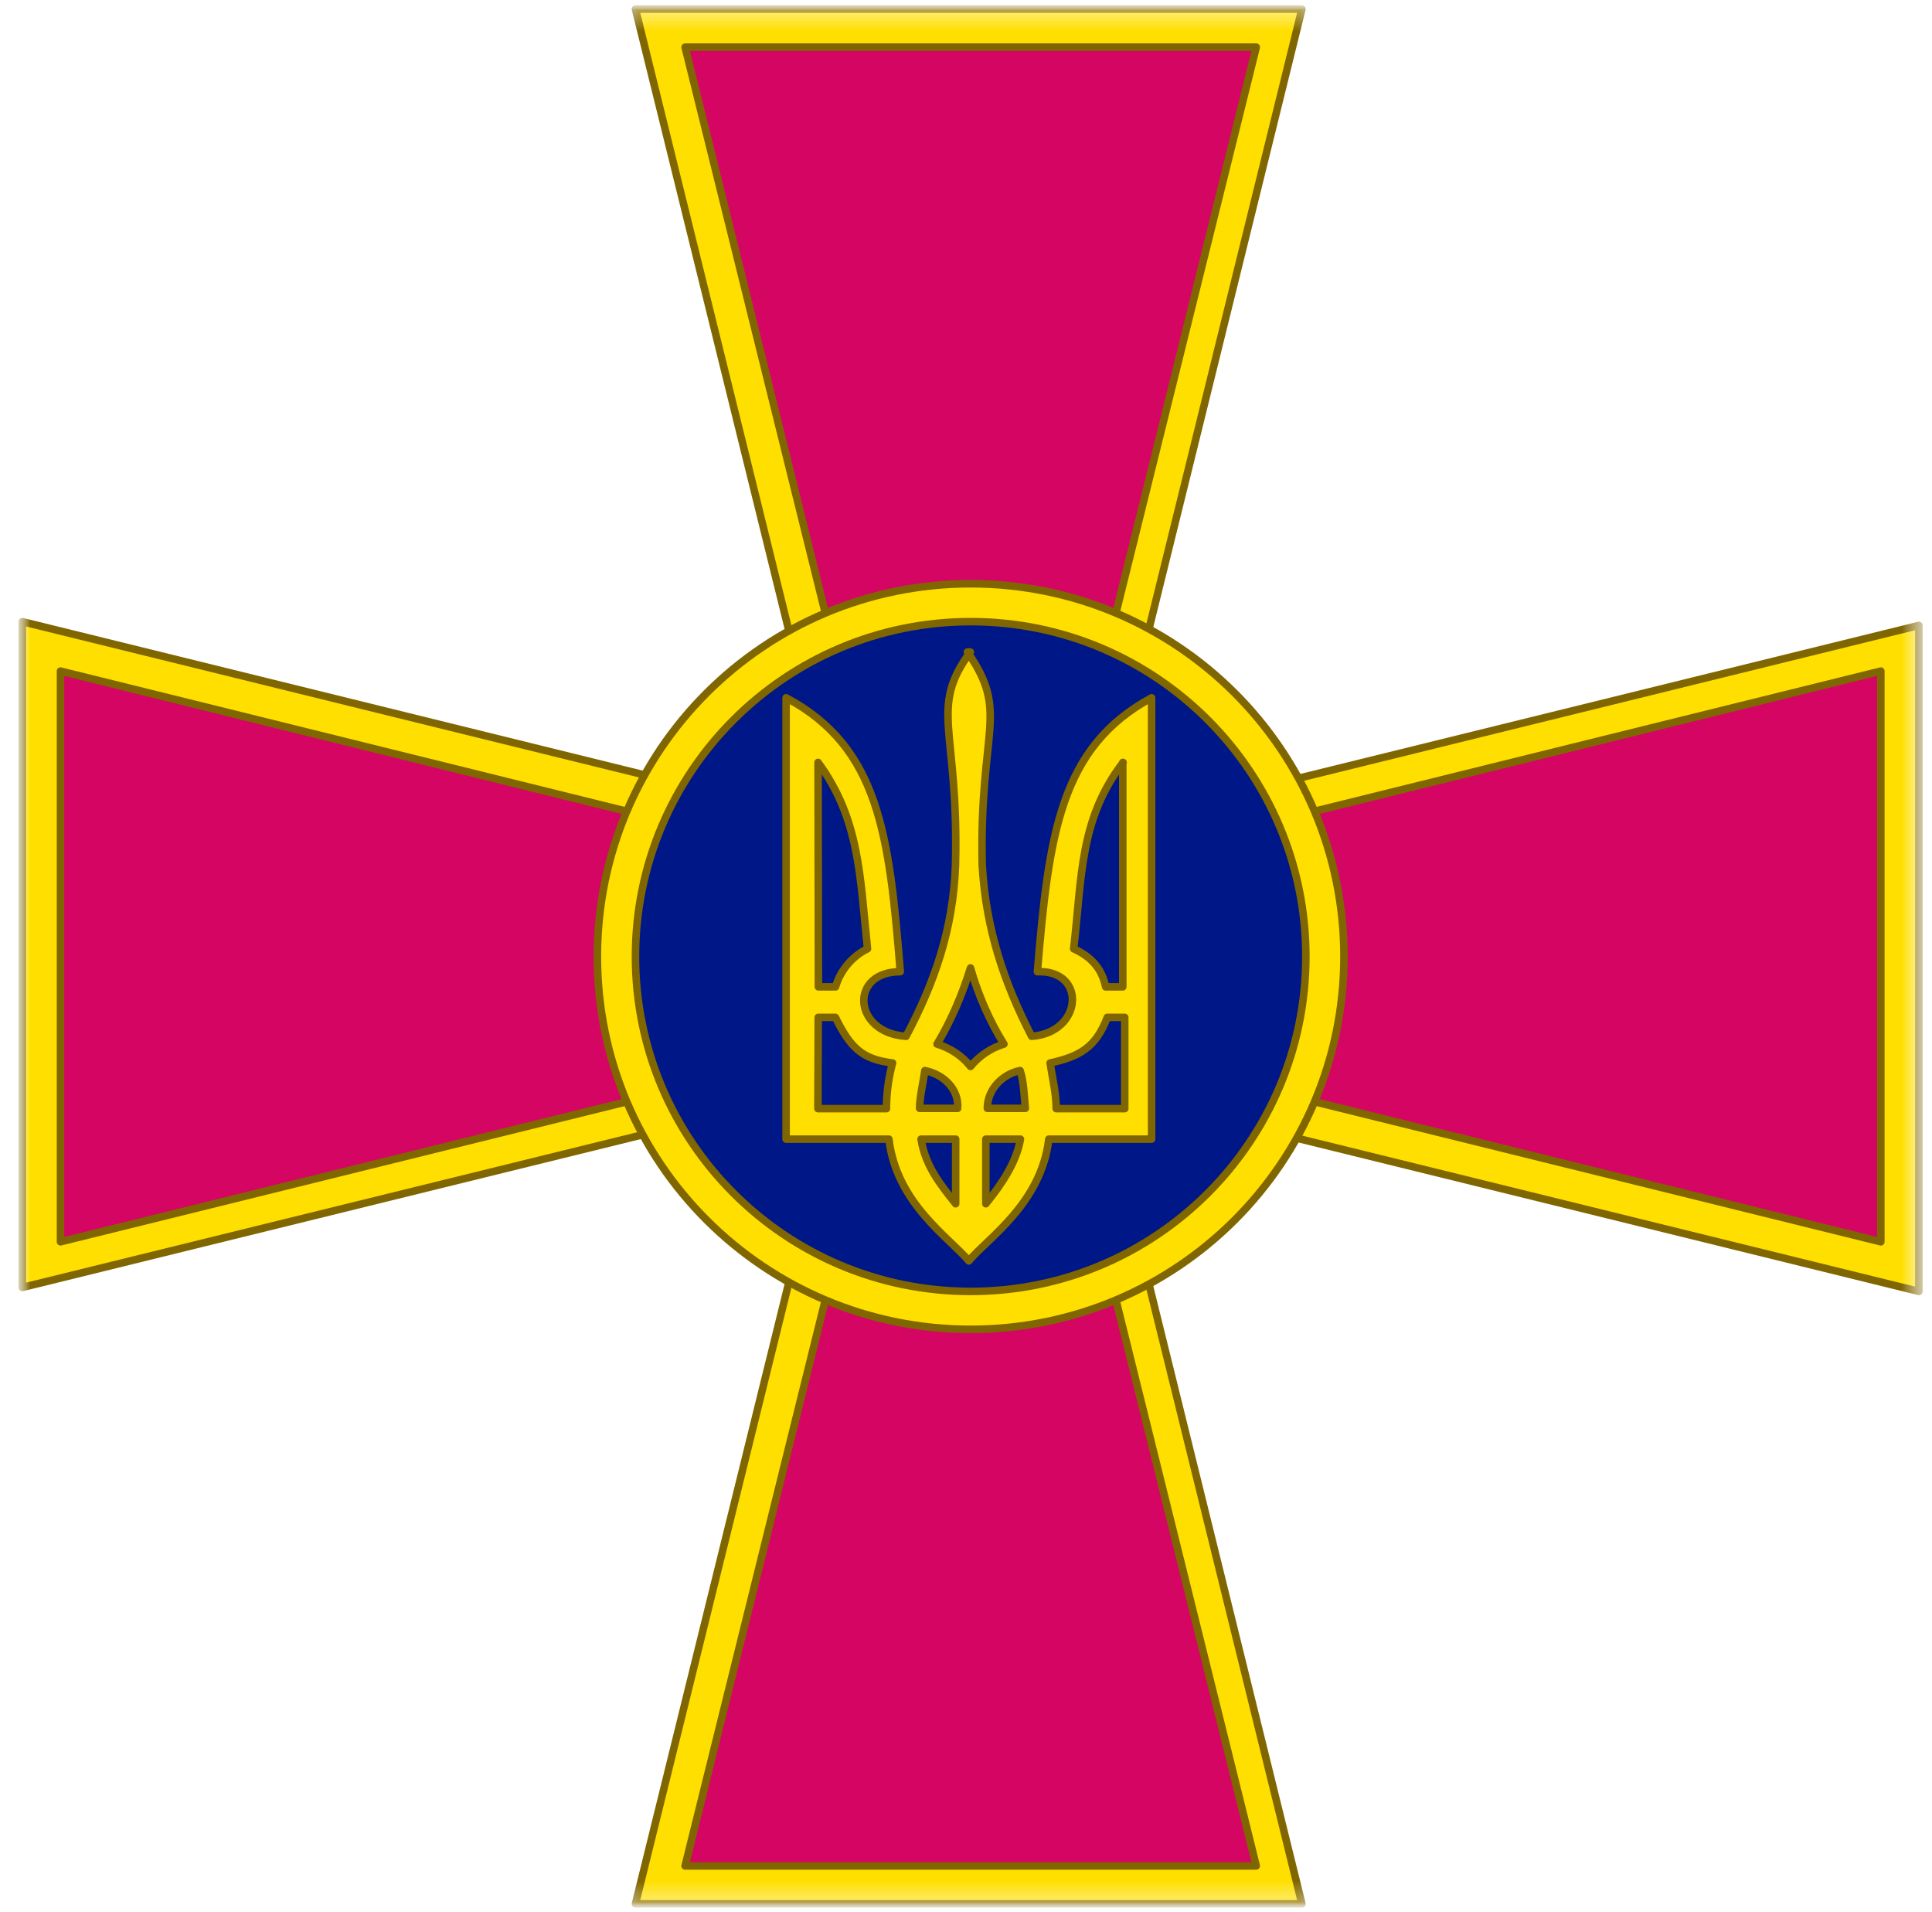
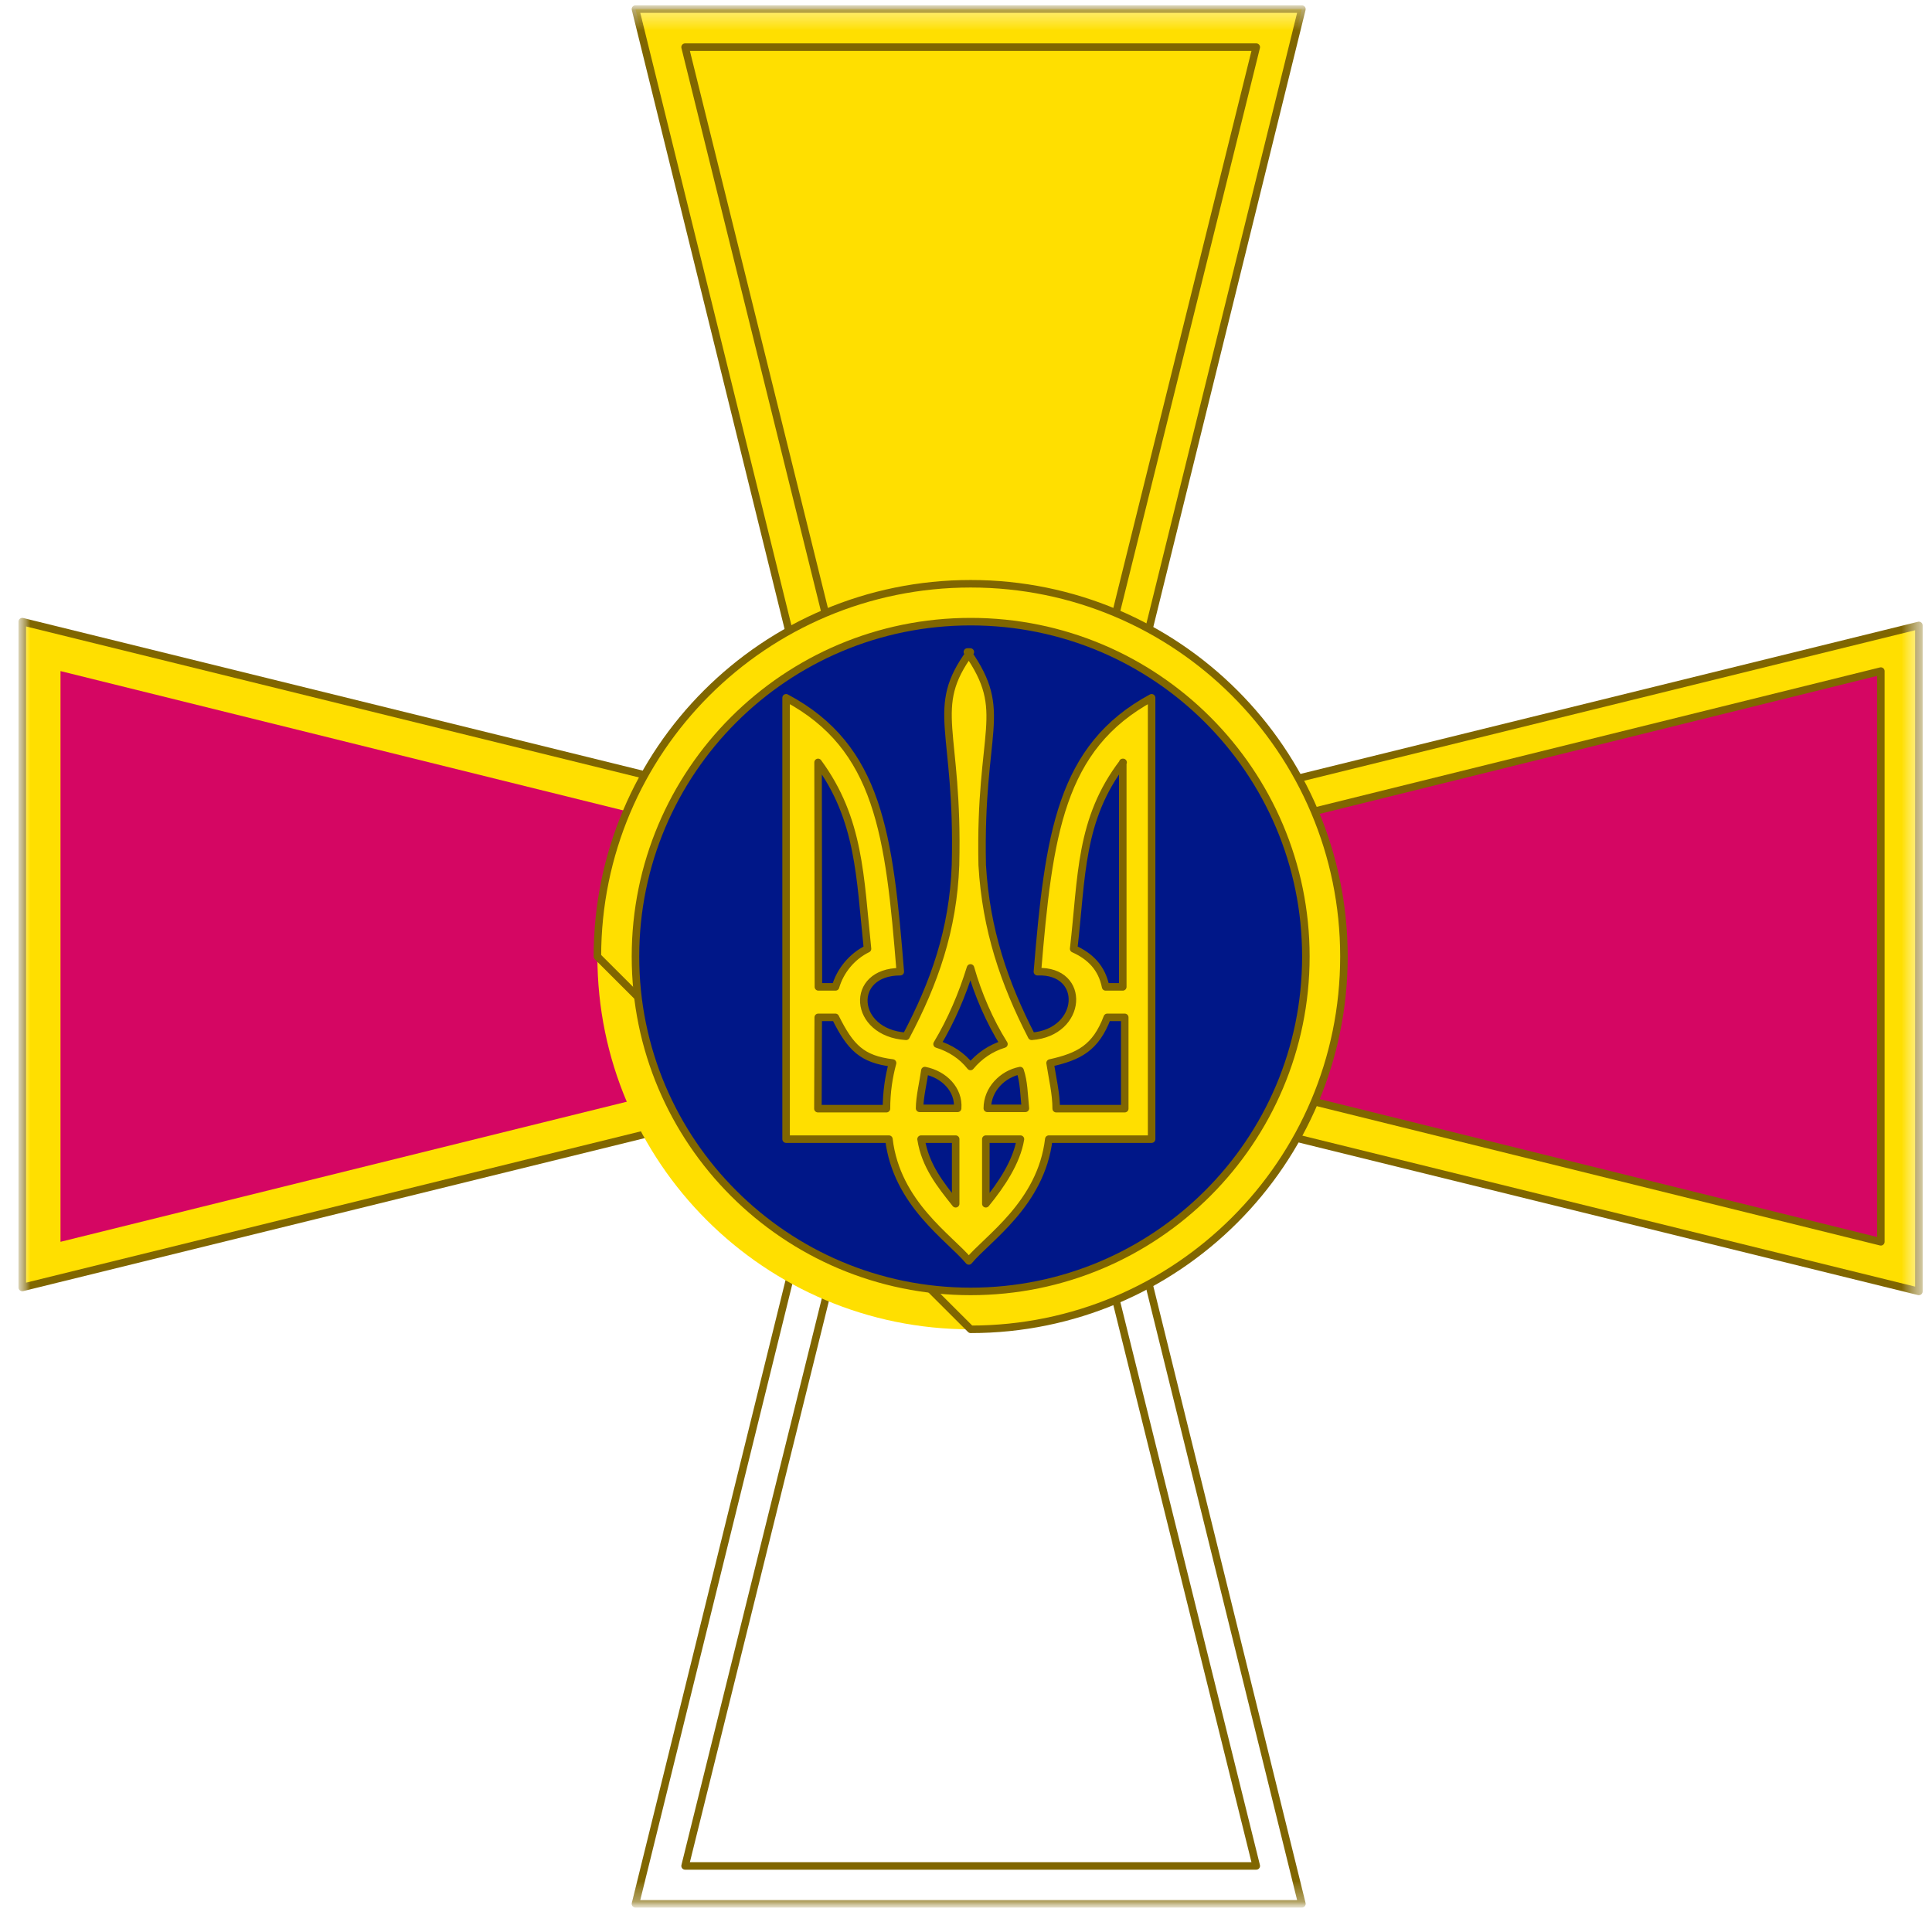
<svg xmlns="http://www.w3.org/2000/svg" width="95" height="94" viewBox="0 0 95 94" fill="none">
  <mask id="mask0_115_5090" style="mask-type:luminance" maskUnits="userSpaceOnUse" x="0" y="0" width="95" height="94">
    <path d="M94.615 0.13H0.779V93.87H94.615V0.13Z" fill="white" />
  </mask>
  <g mask="url(#mask0_115_5090)">
    <mask id="mask1_115_5090" style="mask-type:luminance" maskUnits="userSpaceOnUse" x="0" y="0" width="95" height="94">
      <path d="M94.615 0.13H0.779V93.87H94.615V0.13Z" fill="white" />
    </mask>
    <g mask="url(#mask1_115_5090)">
      <path d="M41.361 40.485L1.095 30.566V63.304L41.361 53.393" fill="#FFDF00" />
      <path d="M41.361 40.485L1.095 30.566V63.304L41.361 53.393" stroke="#806600" stroke-width="0.37" stroke-linecap="round" stroke-linejoin="round" />
      <path d="M43.792 50.962L2.975 61.059V32.997L43.792 43.102" fill="#D50663" />
-       <path d="M43.792 50.962L2.975 61.059V32.997L43.792 43.102" stroke="#806600" stroke-width="0.37" stroke-linecap="round" stroke-linejoin="round" />
      <mask id="mask2_115_5090" style="mask-type:luminance" maskUnits="userSpaceOnUse" x="0" y="0" width="95" height="94">
        <path d="M0.908 0.26H94.542V93.797H0.908" fill="white" />
      </mask>
      <g mask="url(#mask2_115_5090)">
-         <path d="M41.174 53.394L31.247 93.61H64.017L54.09 53.394" fill="#FFDF00" />
-       </g>
+         </g>
      <mask id="mask3_115_5090" style="mask-type:luminance" maskUnits="userSpaceOnUse" x="0" y="0" width="95" height="94">
        <path d="M0.908 0.26H94.542V93.797H0.908" fill="white" />
      </mask>
      <g mask="url(#mask3_115_5090)">
        <path d="M41.174 53.394L31.247 93.61H64.017L54.09 53.394" stroke="#806600" stroke-width="0.37" stroke-linecap="round" stroke-linejoin="round" />
      </g>
      <mask id="mask4_115_5090" style="mask-type:luminance" maskUnits="userSpaceOnUse" x="0" y="0" width="95" height="94">
-         <path d="M0.908 0.26H94.542V93.797H0.908" fill="white" />
-       </mask>
+         </mask>
      <g mask="url(#mask4_115_5090)">
-         <path d="M51.66 50.962L61.773 91.746H33.687L43.791 50.962" fill="#D50663" />
-       </g>
+         </g>
      <mask id="mask5_115_5090" style="mask-type:luminance" maskUnits="userSpaceOnUse" x="0" y="0" width="95" height="94">
        <path d="M0.908 0.26H94.542V93.797H0.908" fill="white" />
      </mask>
      <g mask="url(#mask5_115_5090)">
        <path d="M51.66 50.962L61.773 91.746H33.687L43.791 50.962" stroke="#806600" stroke-width="0.37" stroke-linecap="round" stroke-linejoin="round" />
      </g>
      <path d="M54.091 53.58L94.356 63.498V30.752L54.091 40.671" fill="#FFDF00" />
      <path d="M54.091 53.58L94.356 63.498V30.752L54.091 40.671" stroke="#806600" stroke-width="0.37" stroke-linecap="round" stroke-linejoin="round" />
      <path d="M51.66 43.102L92.484 32.997V61.059L51.66 50.962" fill="#D50663" />
      <path d="M51.66 43.102L92.484 32.997V61.059L51.66 50.962" stroke="#806600" stroke-width="0.37" stroke-linecap="round" stroke-linejoin="round" />
      <mask id="mask6_115_5090" style="mask-type:luminance" maskUnits="userSpaceOnUse" x="0" y="0" width="95" height="94">
        <path d="M0.908 0.26H94.542V93.797H0.908" fill="white" />
      </mask>
      <g mask="url(#mask6_115_5090)">
        <path d="M41.174 40.671L31.247 0.446H64.017L54.09 40.671" fill="#FFDF00" />
      </g>
      <mask id="mask7_115_5090" style="mask-type:luminance" maskUnits="userSpaceOnUse" x="0" y="0" width="95" height="94">
        <path d="M0.908 0.26H94.542V93.797H0.908" fill="white" />
      </mask>
      <g mask="url(#mask7_115_5090)">
        <path d="M41.174 40.671L31.247 0.446H64.017L54.09 40.671" stroke="#806600" stroke-width="0.37" stroke-linecap="round" stroke-linejoin="round" />
      </g>
      <mask id="mask8_115_5090" style="mask-type:luminance" maskUnits="userSpaceOnUse" x="0" y="0" width="95" height="94">
        <path d="M0.908 0.26H94.542V93.797H0.908" fill="white" />
      </mask>
      <g mask="url(#mask8_115_5090)">
-         <path d="M51.66 43.102L61.773 2.318H33.687L43.791 43.102" fill="#D50663" />
-       </g>
+         </g>
      <mask id="mask9_115_5090" style="mask-type:luminance" maskUnits="userSpaceOnUse" x="0" y="0" width="95" height="94">
        <path d="M0.908 0.26H94.542V93.797H0.908" fill="white" />
      </mask>
      <g mask="url(#mask9_115_5090)">
        <path d="M51.66 43.102L61.773 2.318H33.687L43.791 43.102" stroke="#806600" stroke-width="0.37" stroke-linecap="round" stroke-linejoin="round" />
      </g>
      <path d="M47.73 65.362C57.866 65.362 66.084 57.156 66.084 47.032C66.084 36.909 57.866 28.703 47.73 28.703C37.593 28.703 29.375 36.909 29.375 47.032C29.375 57.156 37.593 65.362 47.73 65.362Z" fill="#FFDF00" />
-       <path d="M47.73 65.362C57.866 65.362 66.084 57.156 66.084 47.032C66.084 36.909 57.866 28.703 47.73 28.703C37.593 28.703 29.375 36.909 29.375 47.032C29.375 57.156 37.593 65.362 47.73 65.362Z" stroke="#806600" stroke-width="0.37" stroke-linecap="round" stroke-linejoin="round" />
+       <path d="M47.73 65.362C57.866 65.362 66.084 57.156 66.084 47.032C66.084 36.909 57.866 28.703 47.73 28.703C37.593 28.703 29.375 36.909 29.375 47.032Z" stroke="#806600" stroke-width="0.37" stroke-linecap="round" stroke-linejoin="round" />
      <path d="M47.729 63.498C56.832 63.498 64.212 56.126 64.212 47.032C64.212 37.938 56.832 30.566 47.729 30.566C38.626 30.566 31.247 37.938 31.247 47.032C31.247 56.126 38.626 63.498 47.729 63.498Z" fill="#001788" />
      <path d="M47.729 63.498C56.832 63.498 64.212 56.126 64.212 47.032C64.212 37.938 56.832 30.566 47.729 30.566C38.626 30.566 31.247 37.938 31.247 47.032C31.247 56.126 38.626 63.498 47.729 63.498Z" stroke="#806600" stroke-width="0.37" stroke-linecap="round" stroke-linejoin="round" />
      <path d="M48.475 56.011H50.177C49.99 57.137 49.237 58.256 48.475 59.188V56.011ZM45.29 56.011H46.992V59.188C46.247 58.256 45.493 57.316 45.29 56.011ZM50.16 52.64C50.347 53.199 50.347 53.767 50.42 54.496H48.548C48.548 53.564 49.294 52.81 50.16 52.64ZM45.477 52.64C46.417 52.827 47.162 53.572 47.089 54.496H45.218C45.218 53.937 45.404 53.183 45.477 52.64ZM54.463 50.023H55.306V54.512H51.935C51.935 53.767 51.749 53.013 51.635 52.267C53.062 51.951 53.88 51.522 54.447 50.023H54.463ZM40.234 50.023H41.077C41.822 51.522 42.389 52.081 43.889 52.267C43.702 52.956 43.589 53.71 43.589 54.512H40.218L40.234 50.023ZM47.721 47.592C48.094 48.904 48.661 50.209 49.366 51.336C48.71 51.538 48.151 51.919 47.721 52.438C47.308 51.911 46.733 51.538 46.077 51.336C46.773 50.177 47.316 48.904 47.721 47.592ZM55.209 37.487V48.524H54.366C54.18 47.592 53.621 47.025 52.794 46.652C53.207 43.094 53.078 40.291 55.225 37.487H55.209ZM40.226 37.487C42.284 40.291 42.284 43.102 42.657 46.652C41.887 47.025 41.312 47.738 41.085 48.524H40.242L40.226 37.487ZM47.713 32.058C45.655 34.861 47.154 35.801 46.984 42.535C46.871 45.712 45.939 48.337 44.553 50.955C41.928 50.784 41.741 47.778 44.269 47.778C43.727 41.044 43.224 36.741 38.654 34.31V56.011H43.71C44.083 59.188 46.709 60.873 47.64 61.999C48.524 60.914 51.198 59.196 51.571 56.011H56.627V34.31C52.13 36.741 51.571 41.044 51.011 47.778C53.442 47.681 53.256 50.768 50.728 50.955C49.383 48.337 48.483 45.72 48.297 42.535C48.151 35.801 49.666 35.056 47.568 32.058H47.713Z" fill="#FFDF00" />
      <path d="M48.475 56.011H50.177C49.99 57.137 49.237 58.256 48.475 59.188V56.011ZM45.29 56.011H46.992V59.188C46.247 58.256 45.493 57.316 45.29 56.011ZM50.16 52.64C50.347 53.199 50.347 53.767 50.42 54.496H48.548C48.548 53.564 49.294 52.81 50.16 52.64ZM45.477 52.64C46.417 52.827 47.162 53.572 47.089 54.496H45.218C45.218 53.937 45.404 53.183 45.477 52.64ZM54.463 50.023H55.306V54.512H51.935C51.935 53.767 51.749 53.013 51.635 52.267C53.062 51.951 53.88 51.522 54.447 50.023H54.463ZM40.234 50.023H41.077C41.822 51.522 42.389 52.081 43.889 52.267C43.702 52.956 43.589 53.71 43.589 54.512H40.218L40.234 50.023ZM47.721 47.592C48.094 48.904 48.661 50.209 49.366 51.336C48.71 51.538 48.151 51.919 47.721 52.438C47.308 51.911 46.733 51.538 46.077 51.336C46.773 50.177 47.316 48.904 47.721 47.592ZM55.209 37.487V48.524H54.366C54.18 47.592 53.621 47.025 52.794 46.652C53.207 43.094 53.078 40.291 55.225 37.487H55.209ZM40.226 37.487C42.284 40.291 42.284 43.102 42.657 46.652C41.887 47.025 41.312 47.738 41.085 48.524H40.242L40.226 37.487ZM47.713 32.058C45.655 34.861 47.154 35.801 46.984 42.535C46.871 45.712 45.939 48.337 44.553 50.955C41.928 50.784 41.741 47.778 44.269 47.778C43.727 41.044 43.224 36.741 38.654 34.31V56.011H43.71C44.083 59.188 46.709 60.873 47.64 61.999C48.524 60.914 51.198 59.196 51.571 56.011H56.627V34.31C52.13 36.741 51.571 41.044 51.011 47.778C53.442 47.681 53.256 50.768 50.728 50.955C49.383 48.337 48.483 45.72 48.297 42.535C48.151 35.801 49.666 35.056 47.568 32.058H47.713Z" stroke="#806600" stroke-width="0.37" stroke-linecap="round" stroke-linejoin="round" />
    </g>
  </g>
</svg>